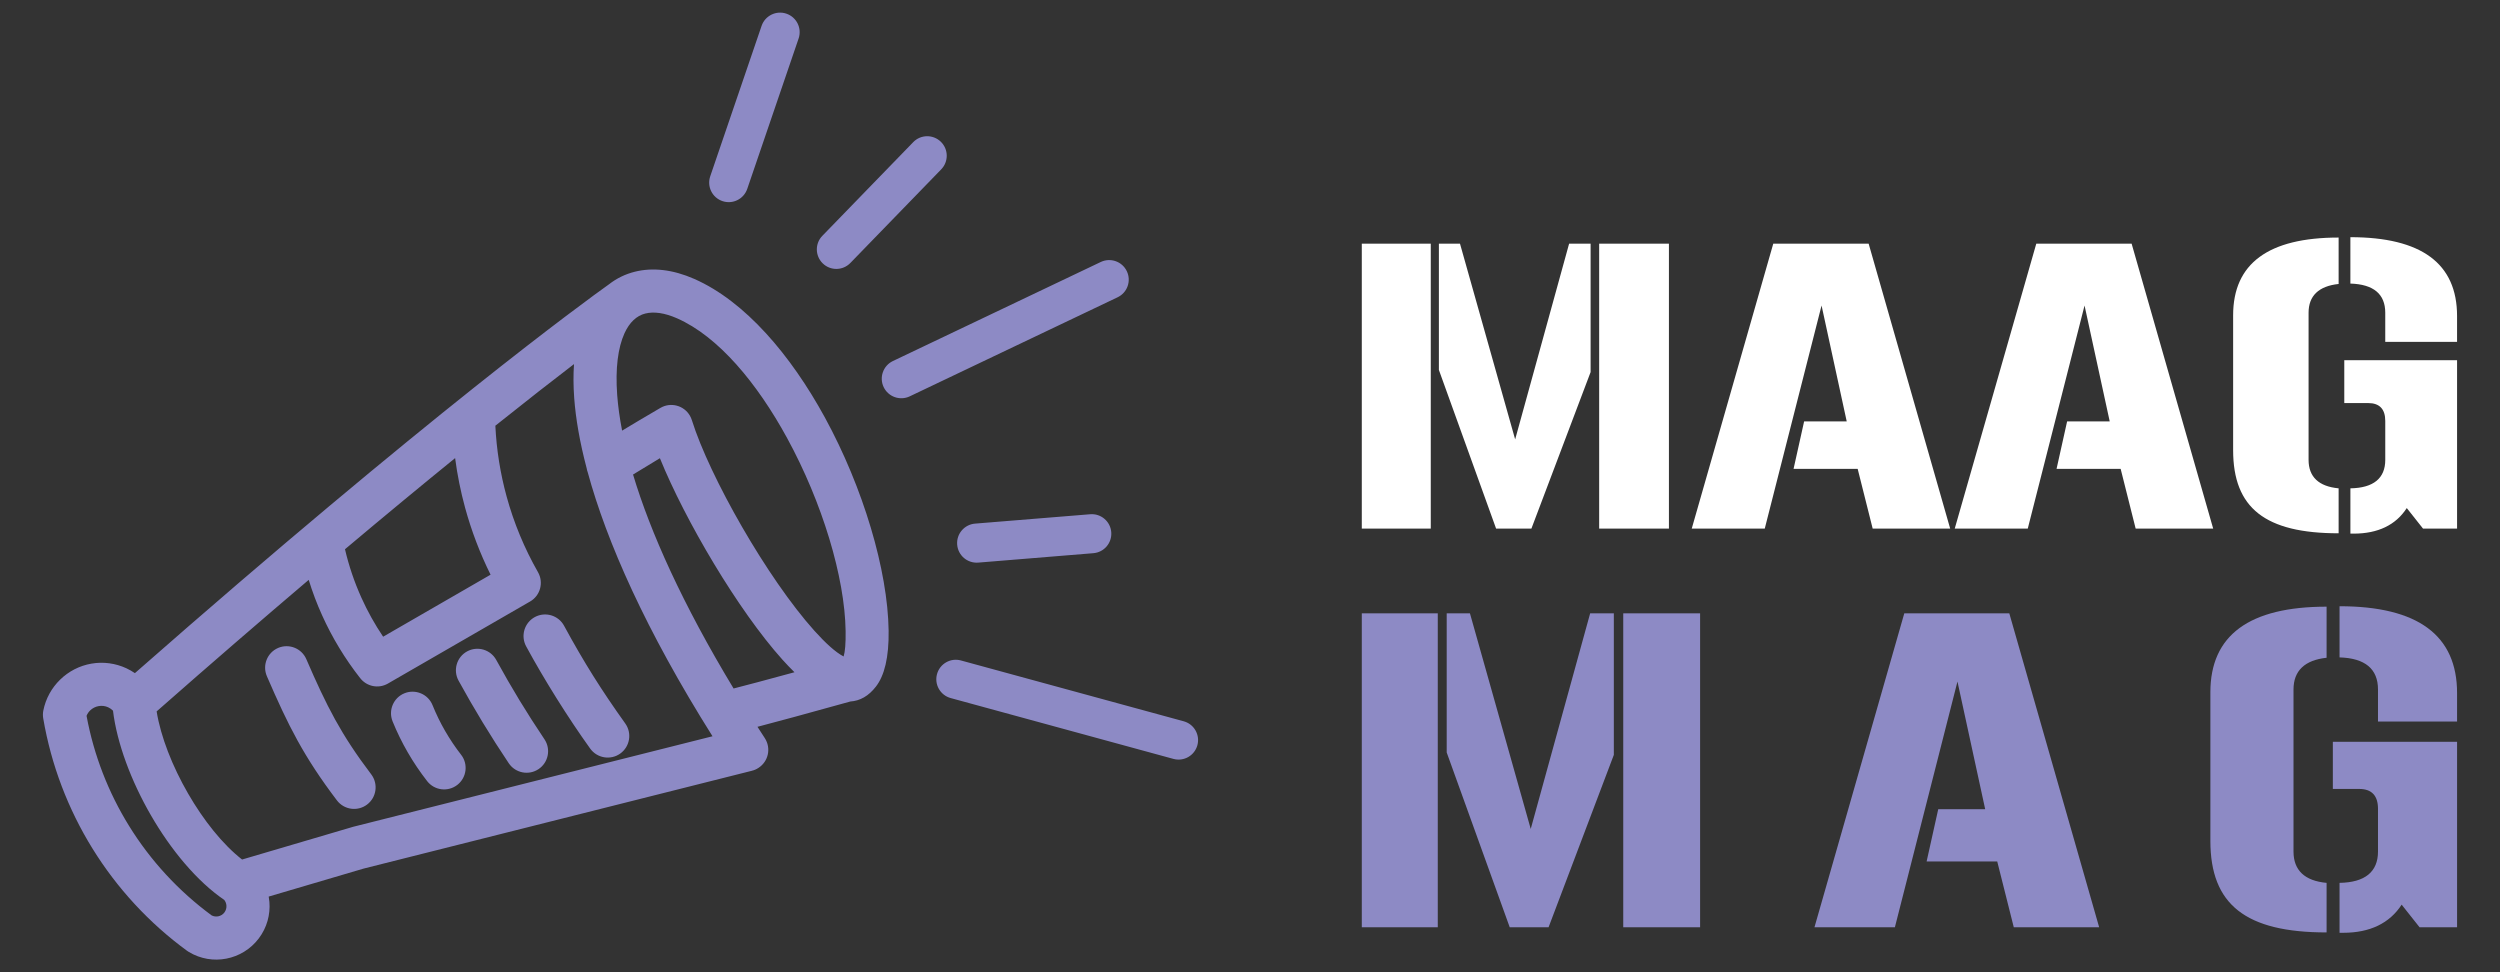
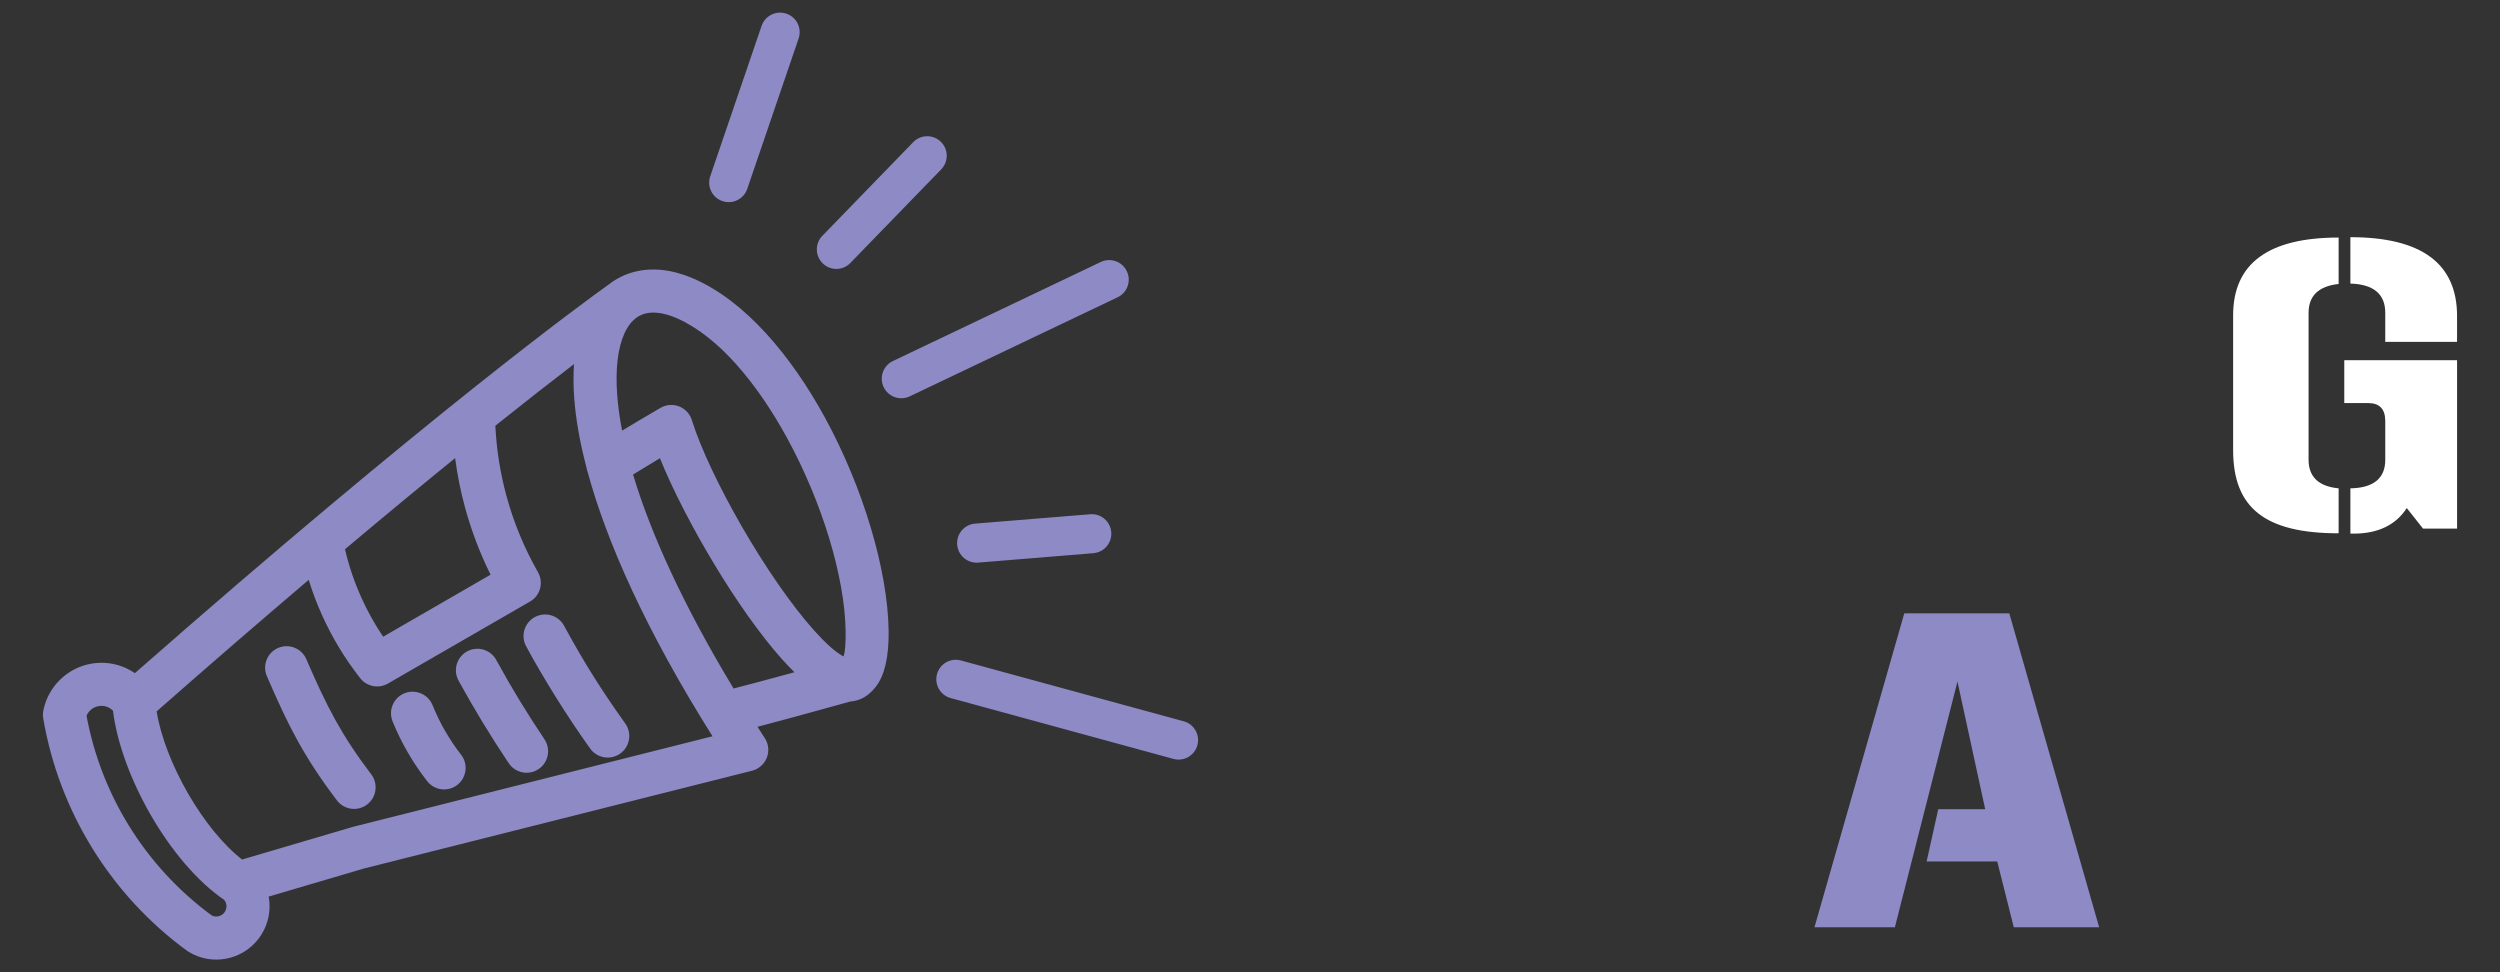
<svg xmlns="http://www.w3.org/2000/svg" version="1.1" id="Calque_1" x="0px" y="0px" width="198px" height="77px" viewBox="0 0 198 77" enable-background="new 0 0 198 77" xml:space="preserve">
  <rect x="0" y="0" width="198" height="77" fill="#333333" stroke="none" />
  <g>
    <g>
      <g>
-         <path fill="#FFFFFF" d="M113.317,19.297v22.568h-5.463V19.297H113.317z M118.491,41.865l-4.531-12.566V19.297h1.671L120,34.799     l4.274-15.502h1.702v10.172l-4.689,12.396H118.491z M132.179,19.297v22.568h-5.525V19.297H132.179z" />
-         <path fill="#FFFFFF" d="M147.996,19.297l6.458,22.568h-6.138l-1.188-4.729h-5.078l0.837-3.762h3.373l-1.992-9.177l-4.499,17.668     h-5.783l6.458-22.568H147.996z" />
-         <path fill="#FFFFFF" d="M168.824,19.297l6.46,22.568h-6.14l-1.188-4.729h-5.077l0.837-3.762h3.373l-1.993-9.177l-4.497,17.668     h-5.784l6.459-22.568H168.824z" />
        <path fill="#FFFFFF" d="M176.864,24.97c0-4.105,2.796-6.156,8.355-6.156v3.676c-1.576,0.168-2.38,0.939-2.38,2.279v11.653     c0,1.341,0.804,2.109,2.38,2.254v3.561c-5.818,0-8.355-1.997-8.355-6.583V24.97z M186.151,38.676     c1.831-0.029,2.762-0.797,2.762-2.254v-3.079c0-0.938-0.449-1.42-1.35-1.42h-1.896v-3.395h8.933v13.337h-2.697l-1.286-1.626     c-0.867,1.342-2.282,2.025-4.21,2.025h-0.255V38.676z M186.151,18.785c5.621,0,8.448,2.079,8.448,6.239v2.051h-5.687v-2.307     c0-1.48-0.931-2.252-2.762-2.309V18.785z" />
      </g>
      <g>
-         <path fill="#8D8AC5" d="M113.872,48.578v24.859h-6.018V48.578H113.872z M119.57,73.438l-4.991-13.841V48.578h1.841l4.814,17.075     l4.706-17.075h1.876v11.208l-5.168,13.651H119.57z M134.648,48.578v24.859h-6.087V48.578H134.648z" />
        <path fill="#8D8AC5" d="M159.137,48.578l7.116,24.859h-6.762l-1.31-5.209h-5.593l0.921-4.141h3.717l-2.195-10.109l-4.956,19.459     h-6.369l7.113-24.859H159.137z" />
-         <path fill="#8D8AC5" d="M175.062,54.825c0-4.519,3.08-6.777,9.204-6.777v4.046c-1.736,0.188-2.62,1.036-2.62,2.512v12.84     c0,1.474,0.884,2.319,2.62,2.477v3.925c-6.406,0-9.204-2.197-9.204-7.251V54.825z M185.292,69.922     c2.017-0.03,3.045-0.879,3.045-2.477v-3.392c0-1.037-0.497-1.569-1.487-1.569h-2.089v-3.735h9.839v14.688h-2.973l-1.416-1.788     c-0.955,1.474-2.513,2.228-4.637,2.228h-0.282V69.922z M185.292,48.014c6.192,0,9.308,2.293,9.308,6.874v2.26h-6.263v-2.542     c0-1.633-1.028-2.479-3.045-2.54V48.014z" />
      </g>
    </g>
    <g>
      <path fill="#8D8AC5" d="M67.347,20.829c-0.595,0.613-1.574,0.629-2.186,0.031c-0.611-0.595-0.626-1.574-0.03-2.184l7.198-7.419    c0.593-0.613,1.573-0.625,2.185-0.03c0.612,0.594,0.625,1.574,0.03,2.186L67.347,20.829L67.347,20.829z M46.548,37.406    c-0.039-0.105-0.068-0.214-0.085-0.322c-0.547-2.069-0.865-3.927-0.986-5.563c-0.071-0.962-0.073-1.857-0.016-2.684    c-1.659,1.27-3.733,2.885-6.229,4.879c0.092,1.9,0.392,3.783,0.892,5.607c0.57,2.081,1.404,4.099,2.489,6    c0.463,0.82,0.177,1.858-0.641,2.323c-0.023,0.013-0.045,0.026-0.068,0.038l-11.187,6.457c-0.744,0.428-1.675,0.229-2.188-0.431    l-0.001,0.002c-1.213-1.548-2.227-3.225-3.021-4.989c-0.41-0.904-0.762-1.84-1.057-2.798c-3.626,3.08-7.638,6.542-12.044,10.418    c0.325,2.008,1.245,4.349,2.494,6.511c1.22,2.112,2.728,4.014,4.273,5.22l8.664-2.553c0.047-0.017,0.093-0.03,0.143-0.042    l28.451-7.167C51.151,49.919,48.05,42.919,46.548,37.406L46.548,37.406z M36.045,36.282c-2.56,2.079-5.464,4.477-8.722,7.217    c0.305,1.313,0.74,2.592,1.294,3.825c0.488,1.084,1.065,2.122,1.727,3.103l8.509-4.912c-0.842-1.699-1.515-3.47-2.016-5.296    C36.484,38.928,36.22,37.613,36.045,36.282L36.045,36.282z M49.27,34.106c0.81-0.49,1.838-1.104,3.04-1.803    c0.815-0.473,1.858-0.196,2.331,0.621c0.065,0.112,0.116,0.229,0.152,0.347h0.001c1.397,4.474,5.977,12.532,9.707,16.686    c0.89,0.989,1.687,1.711,2.314,2.036c0.116-0.38,0.171-1.034,0.158-2.014c-0.062-4.252-1.841-10.172-4.638-15.292    c-2.373-4.344-5.437-8.036-8.718-9.479c-0.973-0.426-1.827-0.549-2.511-0.376c-0.682,0.17-1.252,0.695-1.648,1.566    c-0.51,1.129-0.733,2.757-0.577,4.884C48.946,32.153,49.074,33.096,49.27,34.106L49.27,34.106z M52.264,36.291    c-0.832,0.497-1.57,0.945-2.127,1.292c1.373,4.574,3.909,10.234,7.963,16.946c0.953-0.244,2.523-0.658,4.822-1.287    c-0.315-0.31-0.635-0.645-0.958-1.003C58.472,48.354,54.276,41.245,52.264,36.291L52.264,36.291z M59.992,57.563    c0.191,0.299,0.385,0.599,0.581,0.898c0.513,0.789,0.289,1.844-0.5,2.354c-0.163,0.108-0.337,0.184-0.515,0.226v0.002    l-30.751,7.747L28.8,68.792l-7.519,2.217c0.025,0.138,0.044,0.28,0.055,0.42c0.083,1.005-0.191,2.038-0.842,2.896    c-0.653,0.862-1.579,1.409-2.57,1.599c-0.987,0.192-2.044,0.028-2.967-0.528c-0.046-0.026-0.09-0.057-0.133-0.088l-0.001,0.001    c-3.021-2.206-5.555-4.966-7.494-8.097c-1.939-3.13-3.278-6.631-3.907-10.324c-0.034-0.206-0.03-0.412,0.008-0.608H3.43    c0.188-0.952,0.662-1.799,1.331-2.451c0.665-0.649,1.521-1.103,2.479-1.269c0.954-0.166,1.913-0.026,2.76,0.363    c0.237,0.11,0.466,0.241,0.684,0.389c23.303-20.467,35.619-29.42,37.55-30.797c0.604-0.471,1.291-0.806,2.045-0.994    c1.417-0.355,3.018-0.174,4.7,0.566c4.034,1.771,7.646,6.03,10.348,10.971c3.045,5.574,4.984,12.112,5.052,16.885    c0.03,2.135-0.337,3.568-1.002,4.43c-0.582,0.756-1.267,1.136-2.033,1.187C63.914,56.518,61.526,57.16,59.992,57.563    L59.992,57.563z M17.759,71.272c-2.152-1.465-4.224-3.955-5.811-6.709c-1.563-2.703-2.688-5.707-2.999-8.277    c-0.109-0.111-0.238-0.203-0.378-0.266c-0.229-0.107-0.493-0.144-0.756-0.097c-0.262,0.046-0.496,0.17-0.677,0.345    c-0.121,0.118-0.218,0.264-0.283,0.426c0.578,3.119,1.73,6.076,3.373,8.728c1.687,2.727,3.9,5.139,6.54,7.082    c0.164,0.081,0.346,0.101,0.517,0.069c0.188-0.039,0.364-0.14,0.488-0.304c0.124-0.166,0.177-0.364,0.16-0.56    C17.919,71.552,17.86,71.397,17.759,71.272L17.759,71.272z M66.746,52.169l-0.007,0.016l0.005-0.003l0.016-0.034L66.746,52.169    L66.746,52.169z M66.746,52.169l-0.009,0.016h0.002L66.746,52.169L66.746,52.169z M49.519,57.296    c0.549,0.767,0.374,1.834-0.394,2.386c-0.767,0.547-1.834,0.372-2.384-0.397c-0.88-1.228-1.766-2.552-2.656-3.974    c-0.89-1.423-1.696-2.797-2.414-4.121c-0.45-0.829-0.142-1.869,0.688-2.319c0.829-0.448,1.867-0.141,2.316,0.689    c0.767,1.415,1.533,2.732,2.294,3.948C47.733,54.727,48.583,55.989,49.519,57.296L49.519,57.296z M43.121,58.55    c0.524,0.782,0.315,1.84-0.467,2.363c-0.781,0.524-1.84,0.315-2.363-0.468c-0.694-1.032-1.382-2.112-2.062-3.229    c-0.672-1.106-1.31-2.212-1.914-3.314c-0.449-0.827-0.145-1.862,0.681-2.313c0.826-0.448,1.861-0.144,2.31,0.685    c0.597,1.089,1.208,2.151,1.834,3.181C41.759,56.474,42.419,57.505,43.121,58.55L43.121,58.55z M36.517,59.773    c0.579,0.739,0.446,1.811-0.294,2.388c-0.741,0.578-1.812,0.448-2.391-0.293c-0.57-0.732-1.083-1.492-1.534-2.273    c-0.463-0.8-0.867-1.627-1.206-2.464c-0.354-0.873,0.067-1.87,0.941-2.225c0.875-0.352,1.87,0.068,2.223,0.941    c0.289,0.713,0.621,1.395,0.993,2.038C35.635,58.552,36.058,59.185,36.517,59.773L36.517,59.773z M29.404,61.331    c0.568,0.753,0.419,1.824-0.333,2.391c-0.752,0.567-1.822,0.418-2.39-0.335c-1.307-1.723-2.272-3.204-3.13-4.76    c-0.828-1.5-1.558-3.092-2.414-5.07c-0.373-0.864,0.025-1.866,0.887-2.239c0.864-0.37,1.864,0.027,2.237,0.889    c0.792,1.834,1.477,3.321,2.28,4.78C27.316,58.389,28.197,59.739,29.404,61.331L29.404,61.331z M59.181,14.963    c-0.278,0.809-1.159,1.241-1.968,0.963c-0.809-0.276-1.239-1.157-0.962-1.967l4.067-11.912c0.278-0.808,1.16-1.241,1.968-0.963    c0.809,0.278,1.241,1.157,0.963,1.968L59.181,14.963L59.181,14.963z M72.05,31.391c-0.772,0.367-1.696,0.039-2.064-0.732    c-0.367-0.771-0.04-1.698,0.732-2.065l16.465-7.845c0.771-0.367,1.696-0.039,2.063,0.733c0.368,0.773,0.041,1.696-0.732,2.063    L72.05,31.391L72.05,31.391z M75.294,55.287c-0.823-0.224-1.308-1.073-1.084-1.895c0.224-0.823,1.073-1.309,1.894-1.084    l17.646,4.818c0.822,0.224,1.306,1.071,1.083,1.896c-0.225,0.821-1.071,1.308-1.895,1.084L75.294,55.287L75.294,55.287z     M77.472,44.559c-0.853,0.065-1.598-0.57-1.664-1.424c-0.068-0.851,0.569-1.597,1.422-1.665l9.117-0.742    c0.853-0.068,1.598,0.568,1.665,1.42c0.067,0.854-0.57,1.599-1.423,1.665L77.472,44.559L77.472,44.559z" />
    </g>
  </g>
</svg>